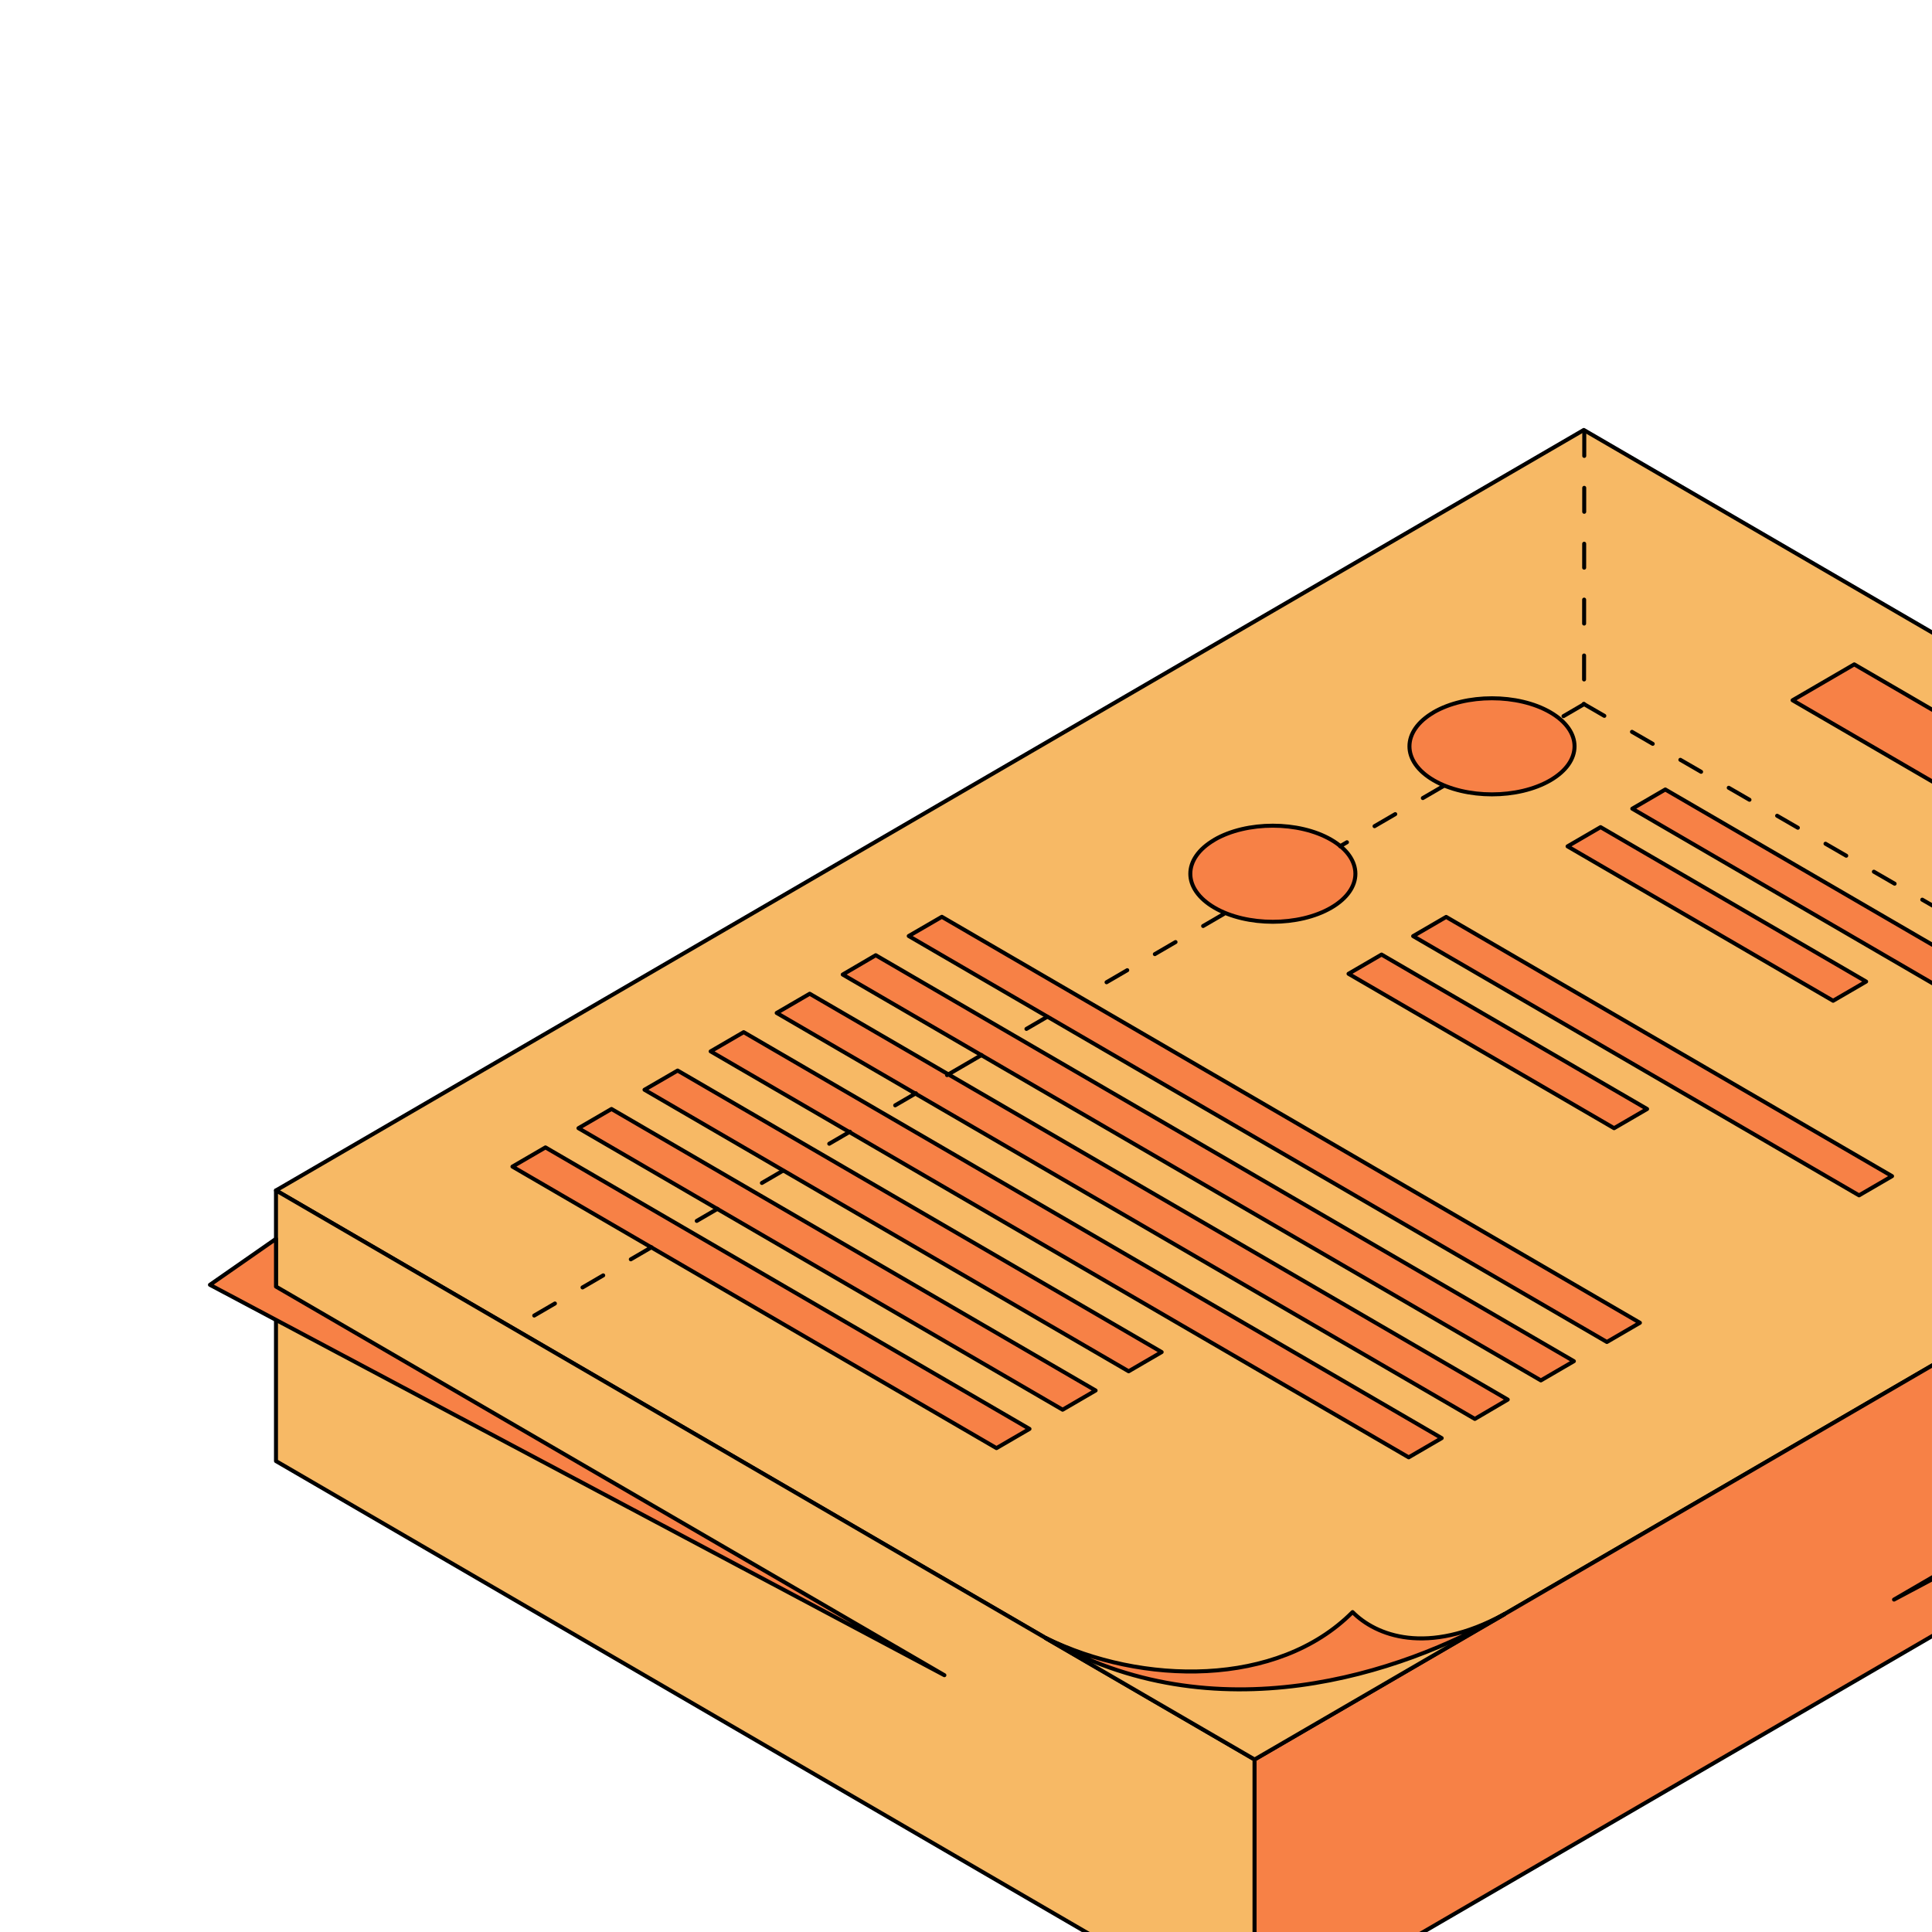
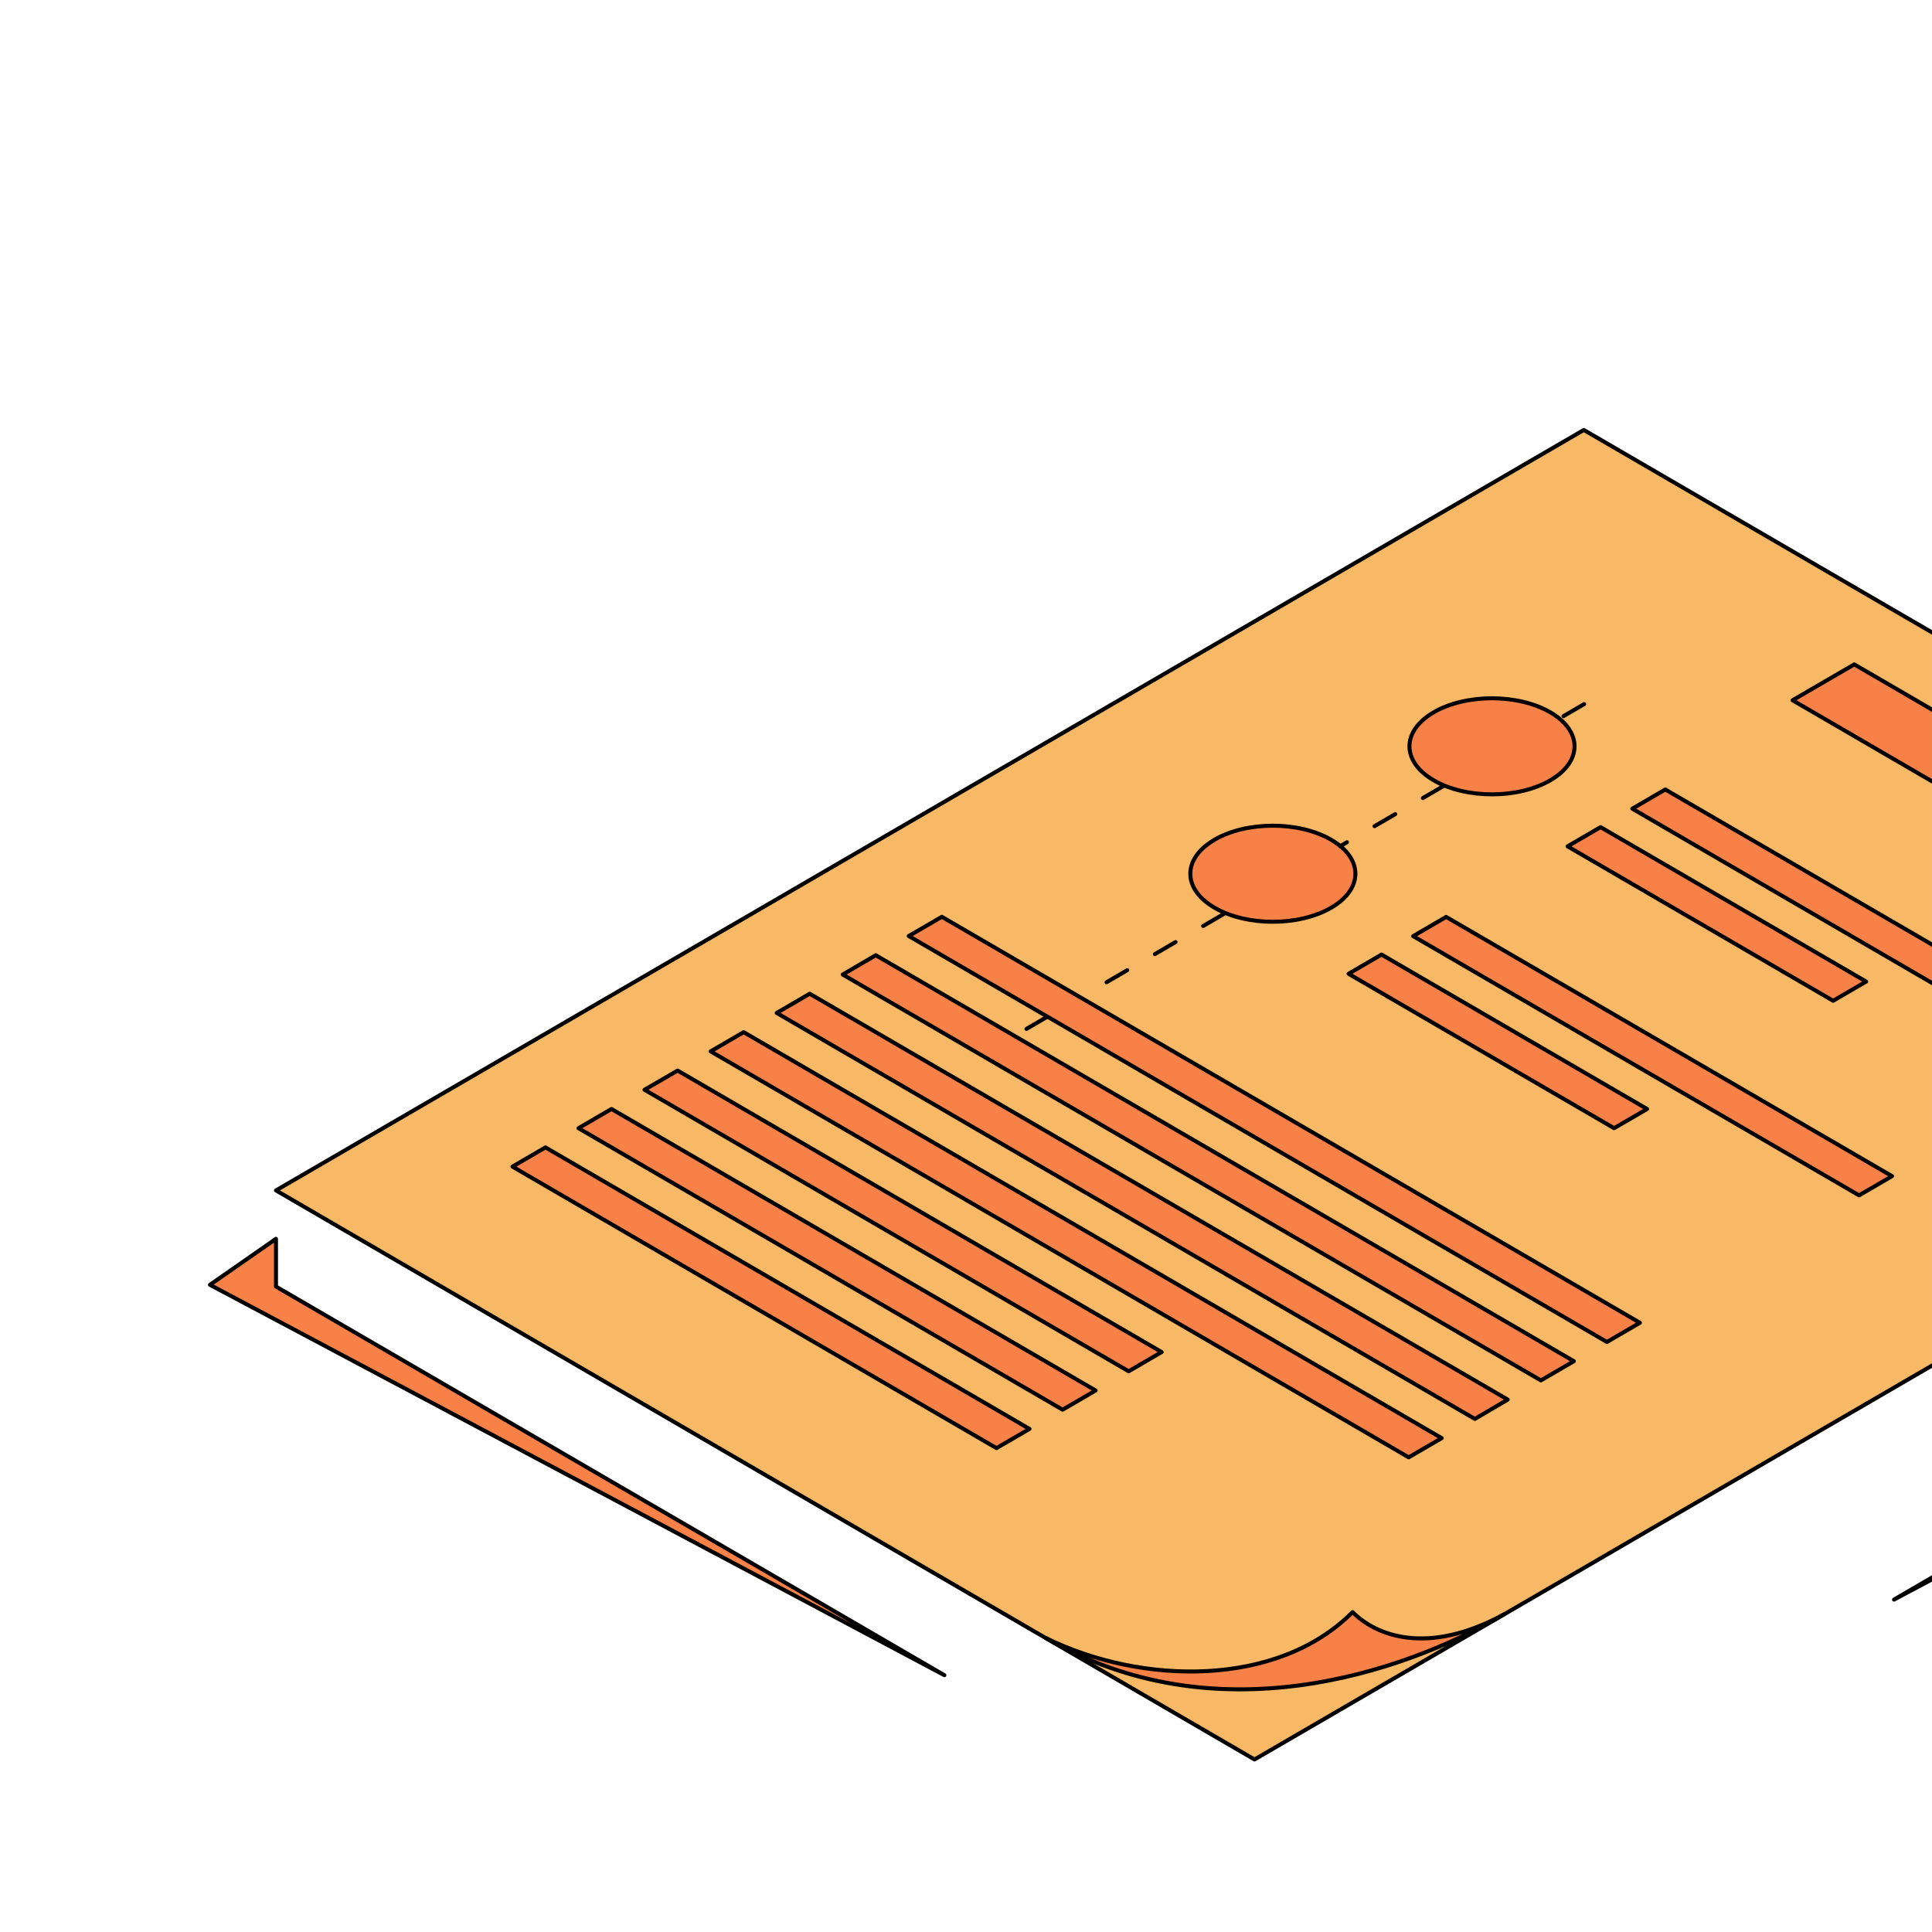
<svg xmlns="http://www.w3.org/2000/svg" width="242" height="242" fill="none" viewBox="0 0 242 242">
  <g stroke="#000" stroke-linejoin="round" stroke-miterlimit="10" stroke-width="0.5" clip-path="url(#a)">
    <path fill="#F7B965" d="M157.138 220.39 34.57 149.111l163.816-95.255 122.581 71.279z" />
-     <path fill="#F78146" d="M157.139 254.291V220.39l163.815-95.255.014 33.887z" />
-     <path fill="#F7B965" d="M34.57 183.012v-33.901l122.568 71.28v33.9z" />
    <path fill="#F78146" d="M179.563 89.228c4.041-2.35 10.592-2.35 14.632 0s4.04 6.159 0 8.51-10.591 2.35-14.618 0c-4.04-2.351-4.04-6.16 0-8.51zm29.032 9.662 55.838 32.472-4.136 2.405-55.838-32.471zm-8.108 4.717 33.263 19.343-4.136 2.405-33.262-19.342zm-48.373 1.582c4.04-2.351 10.592-2.351 14.632 0s4.04 6.159 0 8.509-10.592 2.351-14.618 0c-4.04-2.35-4.04-6.158 0-8.509zm29.032 9.663 55.851 32.471-4.135 2.405-55.852-32.471zm-8.094 4.716 33.262 19.343-4.135 2.405-33.263-19.342zm-55.075-4.73 87.436 50.851-4.135 2.406-87.45-50.851zm-8.283 4.812 87.449 50.851-4.136 2.407-87.448-50.838zm-8.271 4.825 87.435 50.837-4.121 2.42-87.45-50.852zm-8.272 4.812 87.435 50.851-4.135 2.406-87.435-50.851zm-8.271 4.811 60.628 35.261-4.135 2.406-60.642-35.262zm-8.285 4.812 60.642 35.262-4.135 2.406-60.643-35.262zm-8.27 4.813 60.629 35.261-4.136 2.406-60.628-35.262zm163.938-60.504 38.176 22.202-7.725 4.495-38.177-22.202z" />
-     <path fill="#F7B965" d="M188.394 202.217s-6.224 3.574-12.107 4.509c-5.882.934-26.369 7.946-45.301-1.539a52849 52849 0 0 0 26.165 15.204l31.256-18.174z" />
    <path fill="#F78146" d="M188.394 202.216c-12.83 7.465-36.279 15.246-57.408 2.956 11.984 5.911 29.031 6.227 38.436-3.244 2.88 2.901 9.295 5.554 18.985.275zm-70.101 7.617L34.57 161.154v-5.98l-8.271 5.76z" />
    <path fill="#F7B965" d="m237.244 200.36 83.723-48.679v-5.98l8.272 5.76z" />
-     <path stroke-dasharray="3 4" stroke-linecap="round" d="m198.445 54.107-.029 34.279m93.441 53.839L198.369 88.17M81.607 156.23l-17.472 10.175m25.732-14.985-4.232 2.464m12.392-7.218-3.859 2.248m12.296-7.16-4.169 2.428m12.428-7.239-4.141 2.412" />
-     <path stroke-dasharray="5 6" stroke-linecap="round" d="m122.947 132.154-4.386 2.554" />
    <path stroke-dasharray="3 4" stroke-linecap="round" d="m131.163 127.369-4.134 2.408m26.267-15.297-17.997 10.481m45.516-26.506-12.95 7.541m30.567-17.803-3.028 1.764" />
  </g>
  <defs>
    <clipPath id="a">
      <path fill="#fff" d="M-.002 0h242v242h-242z" />
    </clipPath>
  </defs>
</svg>